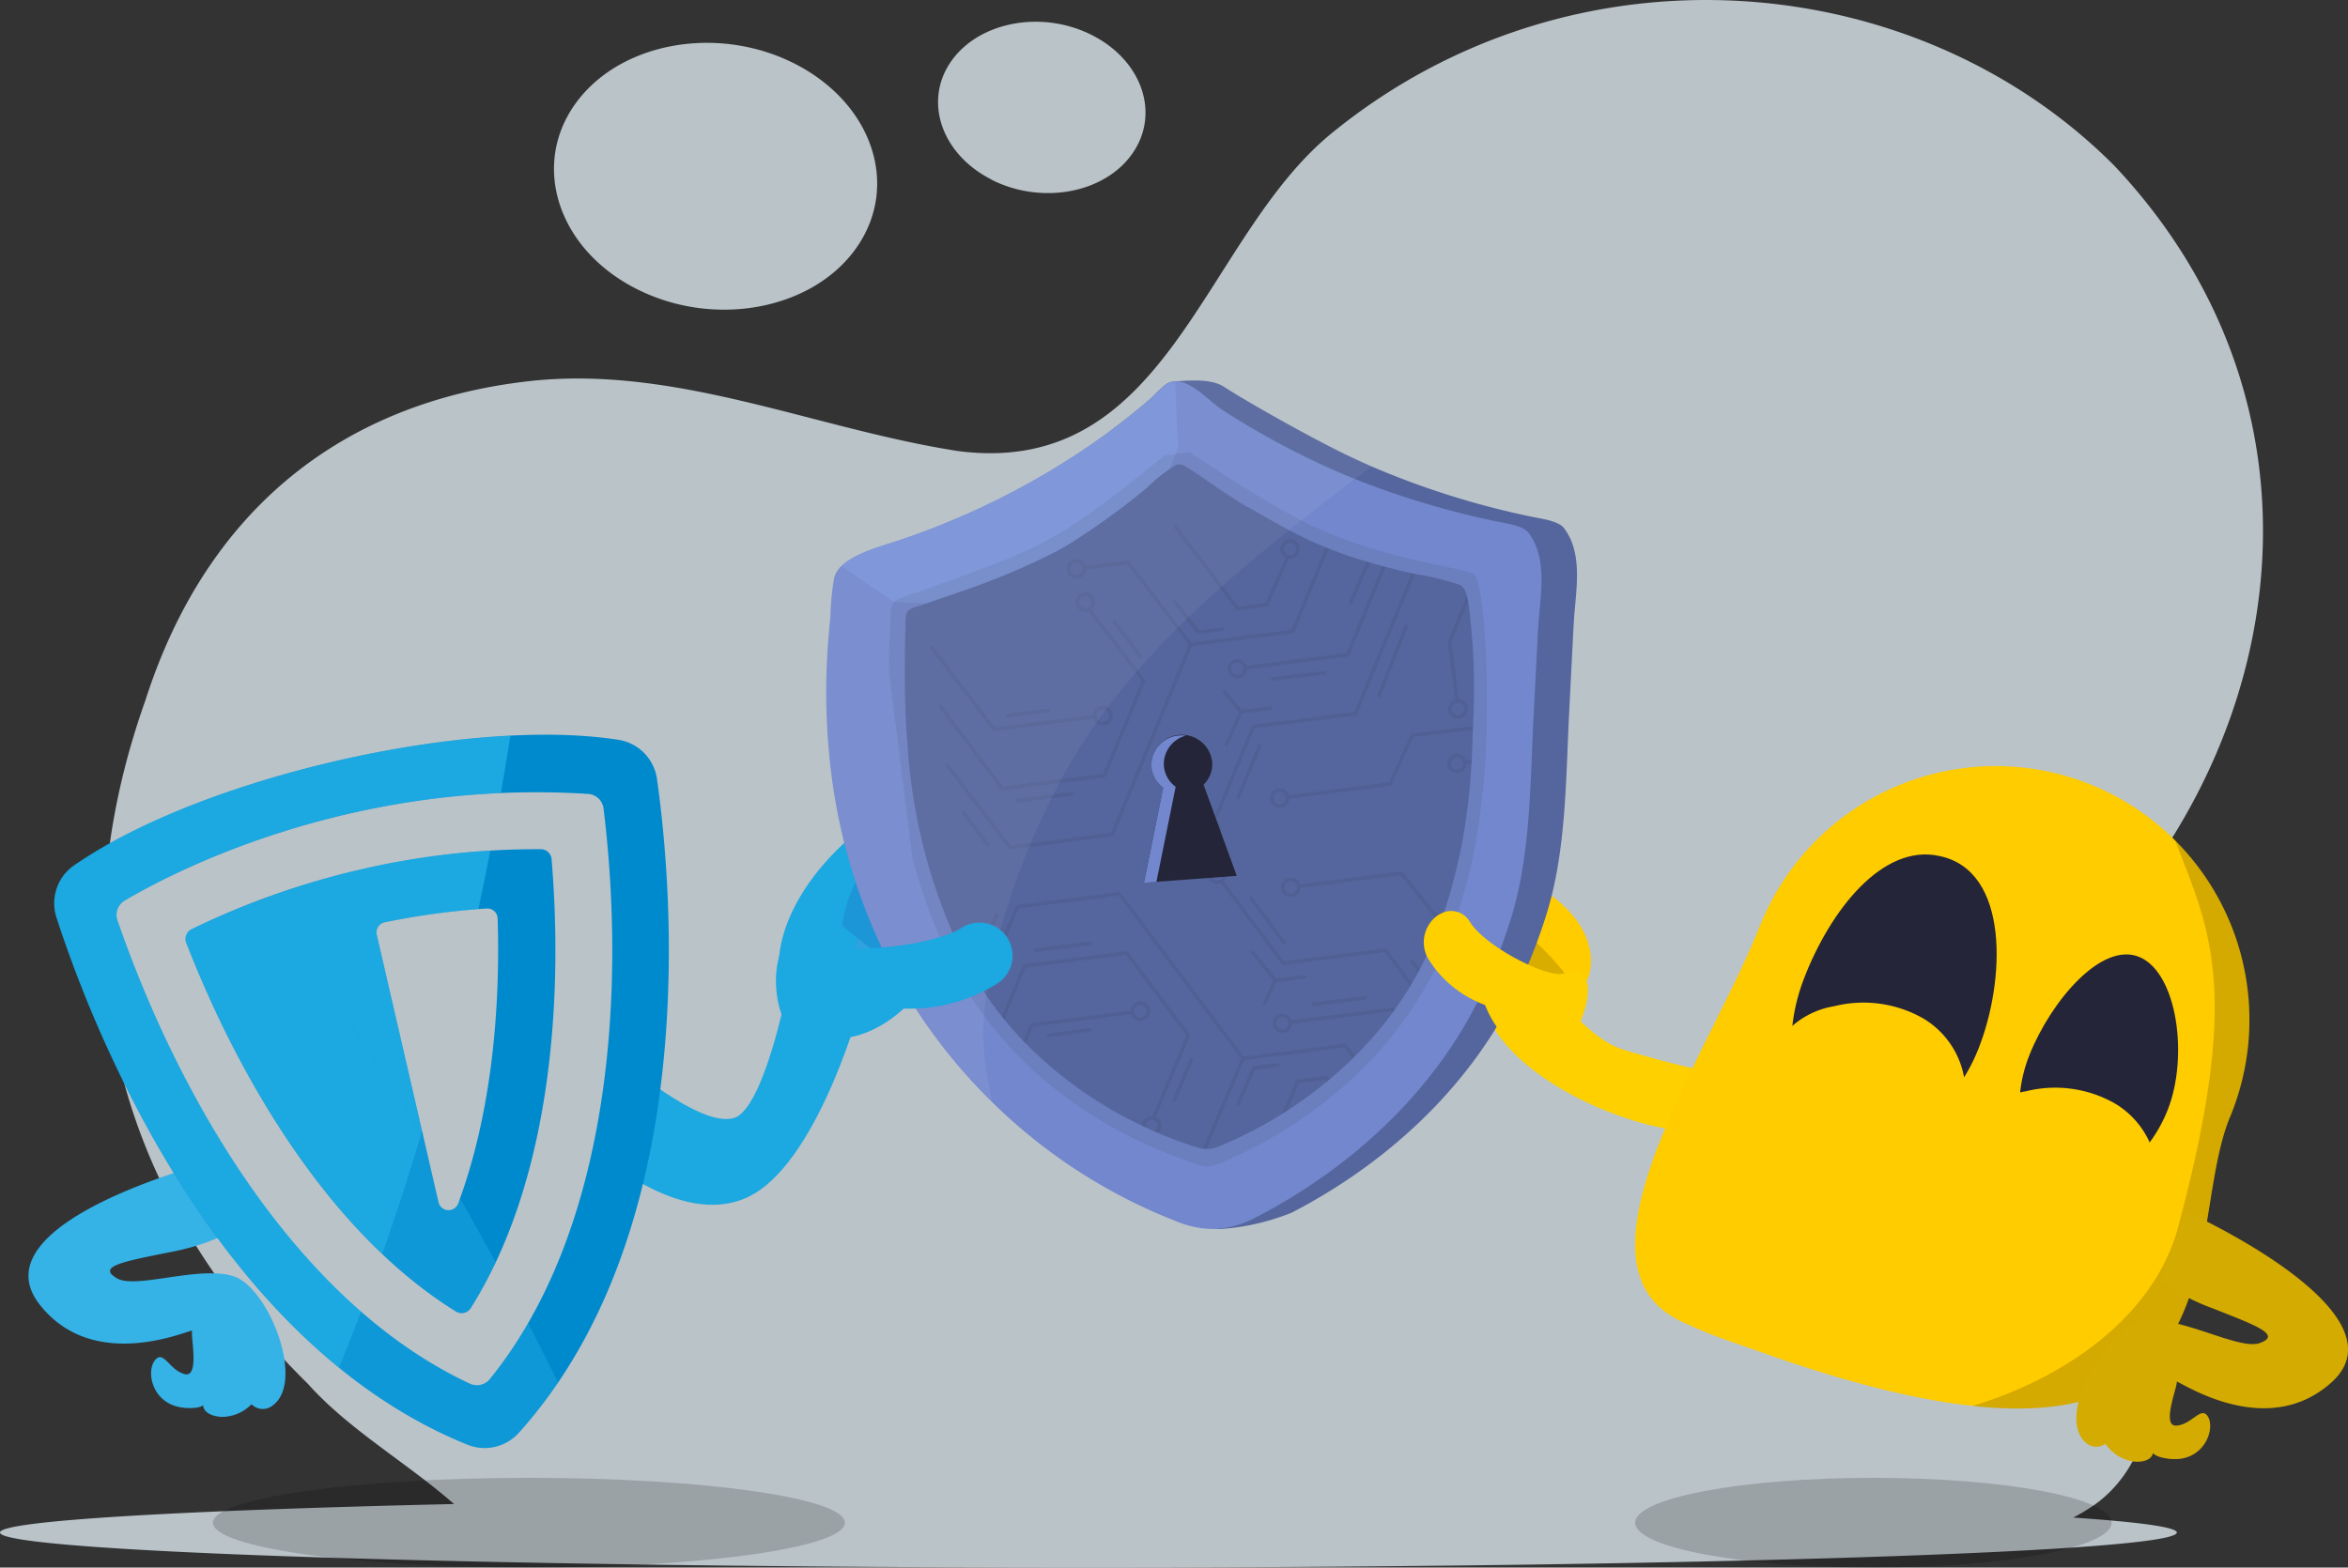
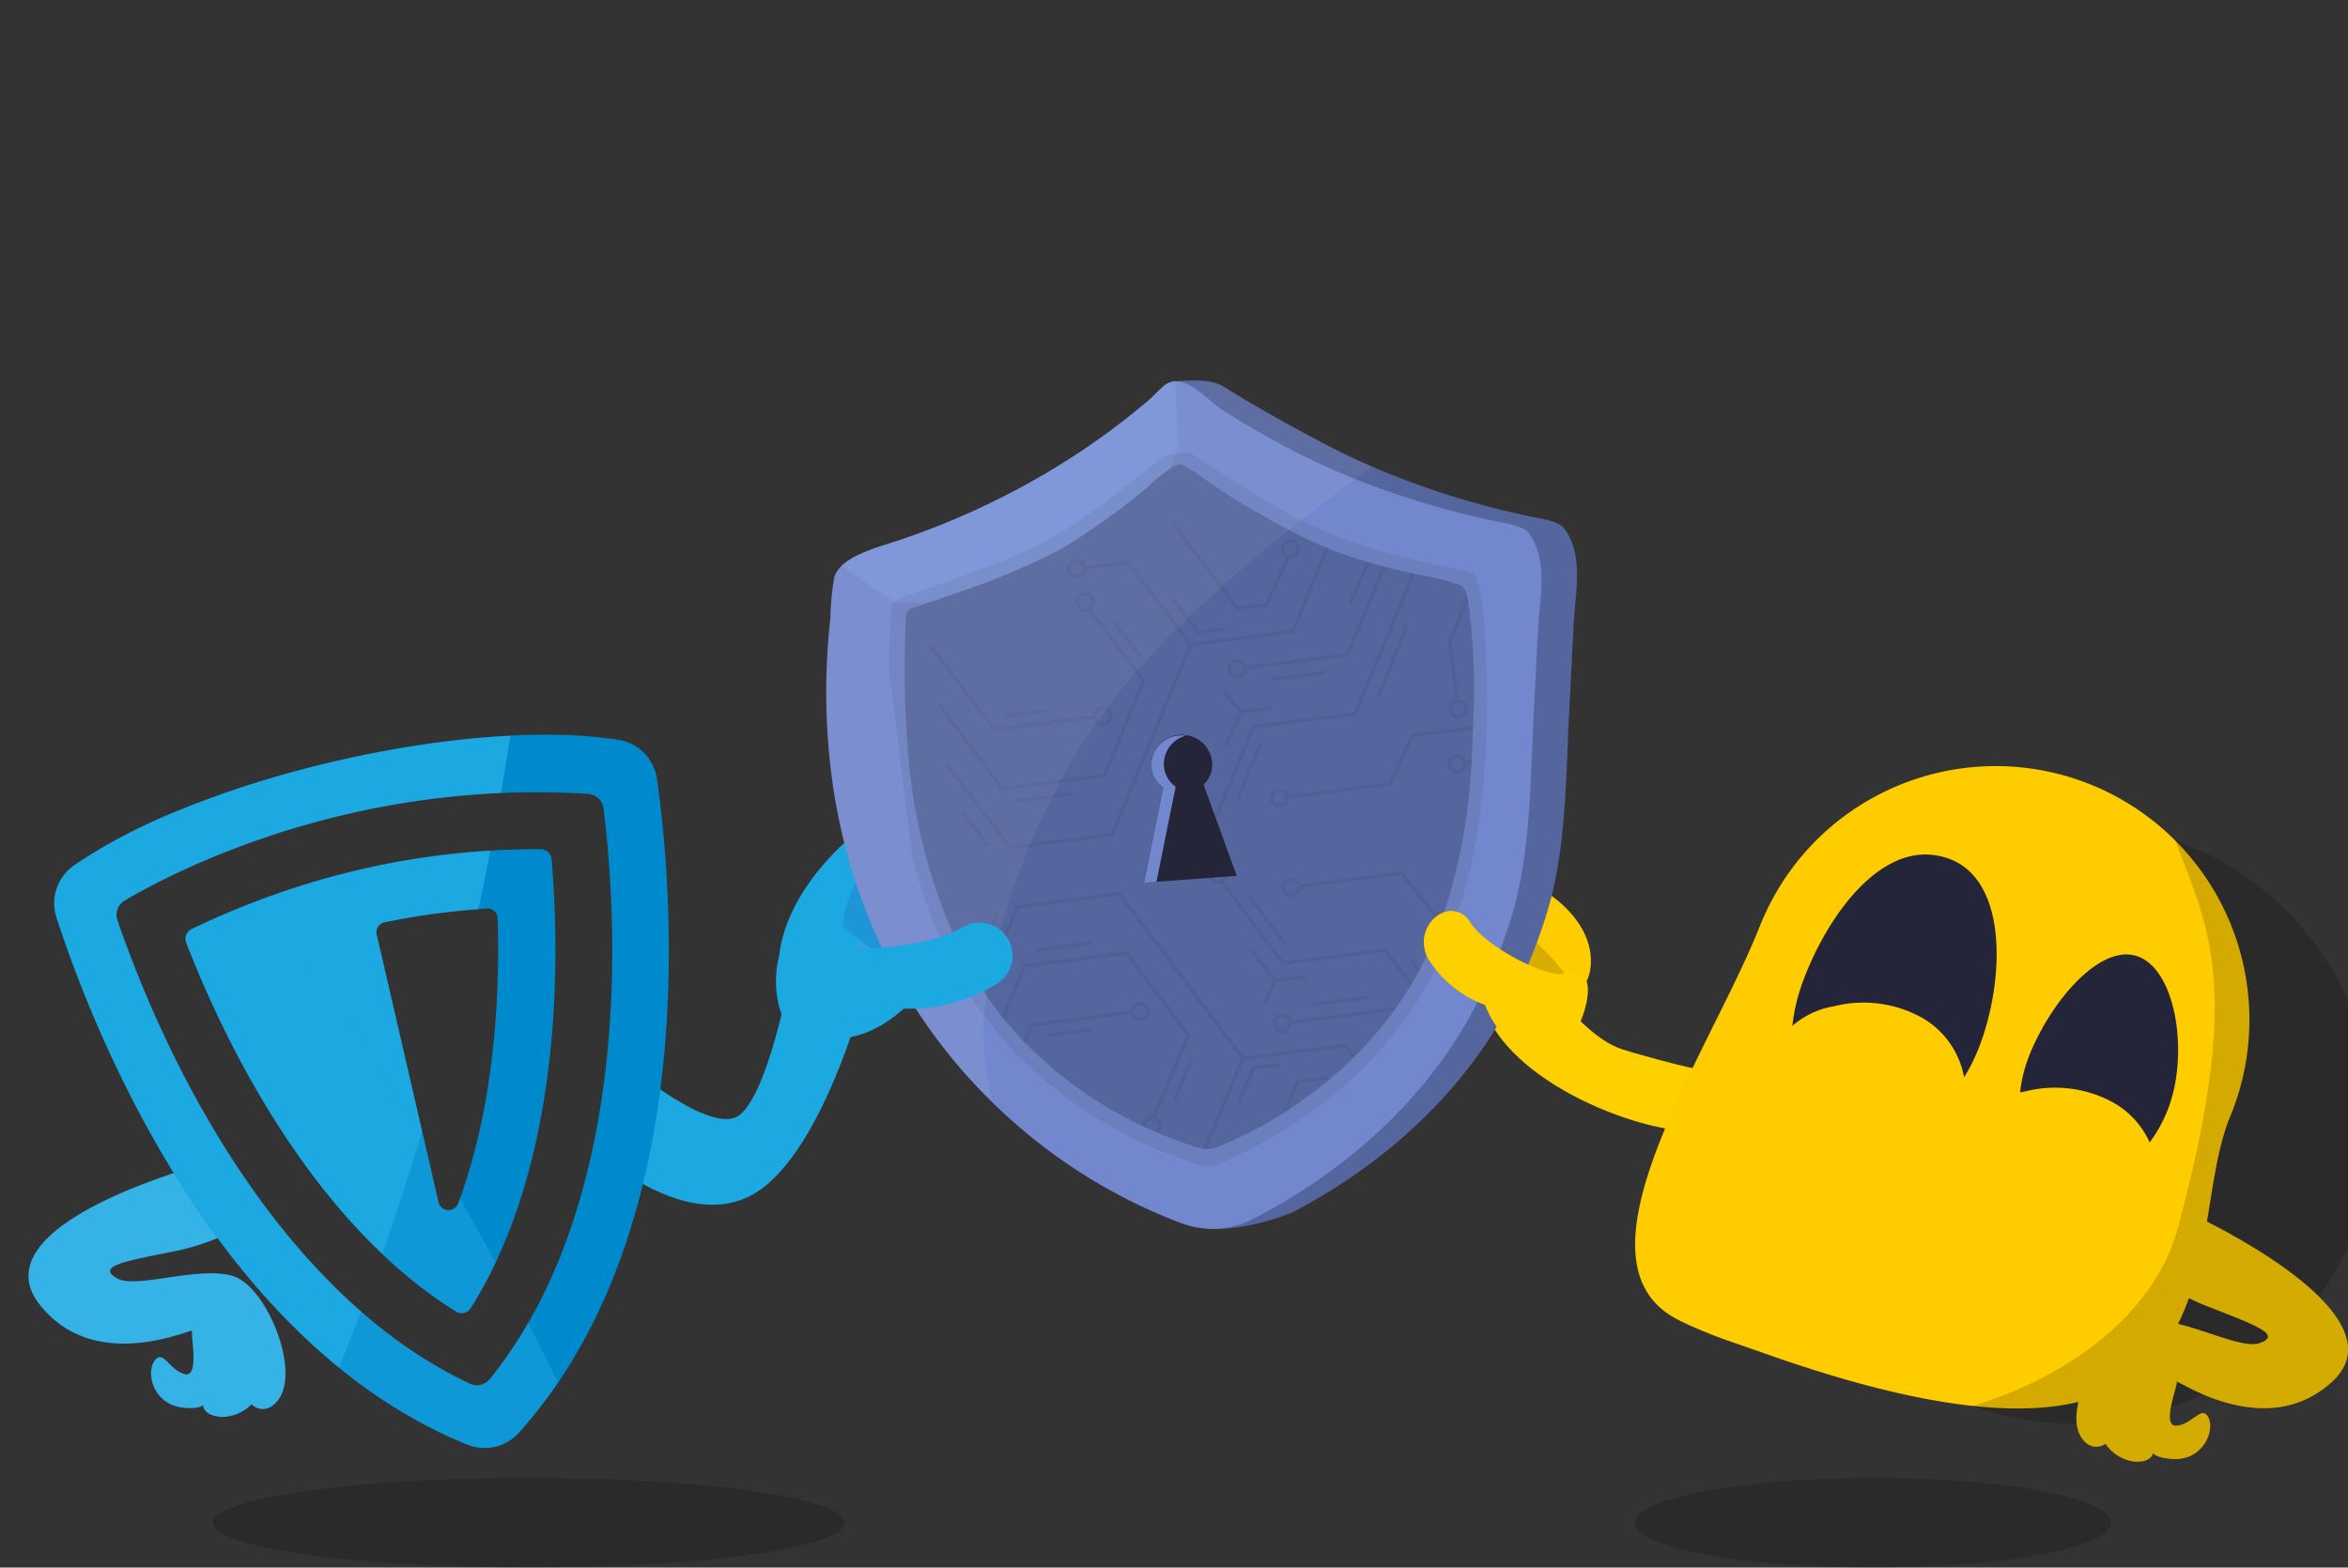
<svg xmlns="http://www.w3.org/2000/svg" width="508.316" height="339.464" viewBox="0 0 508.316 339.464">
  <rect x="0" y="0" width="508.316" height="339.464" fill="#333333" stroke="none" />
  <defs>
    <clipPath id="clip-path">
      <rect id="Rectangle_7599" data-name="Rectangle 7599" width="154.54" height="129.686" transform="translate(40.398 183.068) rotate(-105.154)" fill="none" />
    </clipPath>
    <clipPath id="clip-path-2">
      <rect id="Rectangle_7600" data-name="Rectangle 7600" width="149.889" height="124.364" transform="translate(39.374 177.294) rotate(-105.23)" fill="none" opacity="0.998" />
    </clipPath>
  </defs>
  <g id="Group_77966" data-name="Group 77966" transform="translate(-2008.684 -67.66)">
    <g id="Layer_2" data-name="Layer 2" transform="translate(2008.684 67.66)">
      <g id="Group_17" data-name="Group 17" transform="translate(0)">
        <g id="Group_13" data-name="Group 13">
-           <path id="Path_35" data-name="Path 35" d="M183.183,62.554c16.877,8.582,38.276,4.548,47.693-8.978s3.325-31.315-13.5-39.821S179.3,9.232,169.842,22.649,166.314,54.006,183.183,62.554Zm76.89-23.627c10.869,5.493,24.556,2.92,30.538-5.747s2.017-20.1-8.826-25.585-24.471-2.9-30.479,5.713-2.093,20.092,8.767,25.585ZM494.237,328.64a39.9,39.9,0,0,0,3.51-2.042c12.117-7.519,18.657-27.366,3.164-35.357-19.509-9.788-49.651-22.319-39.77-47.373,3.7-9.341,10.624-16.632,18.564-23.459,60.047-45.1,76.915-127.765,23.459-184.5C460.129-7.349,385.871-13.7,333.714,28.843c-28.024,22.868-35.2,74.738-80.873,68.84-31.07-4.81-61.229-18.733-93.049-15.122-40.234,4.582-69.684,27.847-82.9,69.085-19.737,55.566-6.641,106.846,35.171,148.025,8.911,9.974,21.417,17.054,31.644,26.032-59.524,1.375-98.3,3.628-98.3,6.168,0,4.219,105.479,7.594,235.632,7.594s235.632-3.375,235.632-7.594C516.64,330.716,508.6,329.619,494.237,328.64Z" transform="translate(-45.41 -0.003)" fill="#e7f3fa" opacity="0.748" />
-         </g>
+           </g>
      </g>
    </g>
    <g id="Group_77955" data-name="Group 77955" transform="translate(-240.41 5430.712)">
      <g id="Group_77943" data-name="Group 77943" transform="translate(2411.277 -5185.68) rotate(-11)">
        <path id="Path_102634" data-name="Path 102634" d="M0,34.405c-.081,1.726,2.006,3.024,3.6,4.371a16.984,16.984,0,0,0,2.589,1.806c6.282,3.592,17.107,4.8,35.351-1.4a26.32,26.32,0,0,0,8.986-5.054c8.723-7.634,9.029-19.62,4.744-26.671-2.288-3.76-11.527-8.472-15.7-7.258C10.18,8.752.416,25.615,0,34.405Z" transform="translate(0 0)" fill="#1ca8e0" fill-rule="evenodd" />
        <path id="Path_102638" data-name="Path 102638" d="M0,22.378C13.135,40.671,6.046,29.5,16.352,20.072c0-22.1,6.988-20.659,4.537-19.538C14.189,3.6,8.607,7.071,0,22.378Z" transform="translate(15.511 12.133)" fill="#2fa2df" fill-rule="evenodd" />
        <g id="Group_39276" data-name="Group 39276" transform="translate(37.134 13.799)">
-           <path id="Path_102639" data-name="Path 102639" d="M2.714,13.675A7.168,7.168,0,0,1,5.595,1.995c5.116-1.768,14.632-3.955,20.9,1.295,2.092,1.748,5.427,5.8,4.252,13.295a15.959,15.959,0,0,1-4.62,9.268,14.9,14.9,0,0,1-8.589,3.917,17.636,17.636,0,0,1-2.154.129C9.5,29.9,2.724,27.185.569,22.087A7.168,7.168,0,0,1,2.714,13.675Z" transform="translate(0 0)" fill="#fc0" />
-         </g>
+           </g>
        <g id="Group_39277" data-name="Group 39277" transform="translate(36.311 16.821)">
          <path id="Path_102640" data-name="Path 102640" d="M3.537,10.653C2.868,9.941-.592,6.62.088,5.824c6.476-7.589,16.541-7.3,21.564-1.8a6.568,6.568,0,0,1-2.345,10.736C11,17.981,8.324,23.986,16.206,26.876c-5.885,0-12.659-2.713-14.814-7.811A7.168,7.168,0,0,1,3.537,10.653Z" transform="translate(0 0)" fill="#d8ad00" />
        </g>
        <g id="Group_39278" data-name="Group 39278" transform="translate(15.374 1.859)">
          <path id="Path_102641" data-name="Path 102641" d="M17.307,40.328C23.049,36.2,35.962,4.276,52.976,12.469c.895.43,7,2.669,7.923,2.669a5.578,5.578,0,0,0,3.177-1.371A7.787,7.787,0,0,0,61.349,3.5C48.919-3.956,8.345-.633,0,24.6.066,24.857,13.872,41.776,17.307,40.328Z" transform="translate(0 0)" fill="#1d96d7" />
        </g>
      </g>
      <g id="Group_55642" data-name="Group 55642" transform="translate(2539.936 -5179.819)">
        <path id="Path_102643" data-name="Path 102643" d="M753.754,347.014c-1.158,1.532-5.6,11.031-31.317.842a24.42,24.42,0,0,1-7.182-4.04c-6.972-6.1-7.216-15.681-3.792-21.317,1.829-3,7.032-4.9,13.552-3.211C760.038,328.373,755.072,345.271,753.754,347.014Z" transform="translate(-701.188 -317.693)" fill="#fc0" fill-rule="evenodd" />
        <g id="Group_39281" data-name="Group 39281" transform="translate(4.565 17.003)">
          <path id="Path_102644" data-name="Path 102644" d="M723.019,372.735a5.646,5.646,0,0,0-1.084-1.134,5.528,5.528,0,0,0,.775-1.039,5.824,5.824,0,0,0,.466-1.012,5.728,5.728,0,0,0-3.539-7.285c-4.089-1.413-11.7-3.158-16.709,1.035-1.668,1.4.315,5.167,1.254,11.154.084.537,4.387,1.117,3.241,1.995-9.094.658-7.894,3.9-7.431,4.775,1.806,3.421,5.983,2.733,10.1,3.241a14.108,14.108,0,0,0,1.722.1c4.548,0,9.759-2.027,11.657-5.842q.1-.2.183-.4A5.724,5.724,0,0,0,723.019,372.735Z" transform="translate(-699.672 -360.672)" fill="#fc0" />
        </g>
        <g id="Group_39282" data-name="Group 39282" transform="translate(11.754 24.609)">
          <path id="Path_102645" data-name="Path 102645" d="M733.544,388.317a4.752,4.752,0,0,0,1.237-2.05,7.031,7.031,0,0,0,.2-1.218,5.053,5.053,0,0,0-.309-2.173c-2.027-5.216-11.611-.35-15.849,3.2,8.381,2.313,10.437,6.873,7.314,9.285-.862.666-3.053,1.083-5.36,1.2a13.817,13.817,0,0,0,3,.322c4.547,0,9.759-2.027,11.657-5.842C736.26,388.938,734.824,387.805,733.544,388.317Z" transform="translate(-718.821 -380.591)" fill="#d8ad00" />
        </g>
        <path id="Path_102646" data-name="Path 102646" d="M758.034,357.687c-8.968,12.678-26.975,8.58-35.212,1.042-6.387-14.174.589-25.868,4.579-24.988C733.15,335.009,750.534,345.55,758.034,357.687Z" transform="translate(-707.943 -326.992)" fill="#d8ad00" fill-rule="evenodd" />
        <g id="Group_39283" data-name="Group 39283" transform="translate(0 9.878)">
          <path id="Path_102647" data-name="Path 102647" d="M710.638,352.94a5.729,5.729,0,0,0-2.3-9.336c-4.089-1.413-11.7-3.161-16.7,1.035-1.672,1.4-4.338,4.639-3.4,10.626a12.755,12.755,0,0,0,3.692,7.407c1.791,1.7,9.548,2.354,12.29,2.694.557.069-.588,0,0,0,4.7,0,6.415-1.629,8.137-5.7A5.729,5.729,0,0,0,710.638,352.94Z" transform="translate(-688.038 -342.01)" fill="#fc0" />
        </g>
        <g id="Group_39284" data-name="Group 39284" transform="translate(6.622 12.293)">
          <path id="Path_102648" data-name="Path 102648" d="M721.359,356.851c.535-.569,3.3-3.223,2.757-3.859-5.176-6.066-13.221-5.833-17.235-1.436a5.249,5.249,0,0,0,1.874,8.581c6.643,2.573,8.778,7.372,2.478,9.682,4.7,0,10.118-2.169,11.84-6.243A5.729,5.729,0,0,0,721.359,356.851Z" transform="translate(-705.381 -348.337)" fill="#d8ad00" />
        </g>
        <g id="Group_39285" data-name="Group 39285" transform="translate(3.53)">
          <path id="Path_102649" data-name="Path 102649" d="M719.882,327.07a5.729,5.729,0,0,0-2.3-9.336c-4.089-1.413-11.7-3.162-16.7,1.035-1.672,1.4-4.337,4.639-3.4,10.626a12.757,12.757,0,0,0,3.692,7.407,11.906,11.906,0,0,0,6.865,3.131,14.082,14.082,0,0,0,1.722.1c4.7,0,10.118-2.169,11.84-6.243A5.729,5.729,0,0,0,719.882,327.07Z" transform="translate(-697.282 -316.14)" fill="#fc0" />
        </g>
      </g>
      <path id="Path_1126" data-name="Path 1126" d="M58.94,0c-.708,0-2.487.28-8.763,2.924C45.79,4.772,32.356,8.082,31.492,8.209c.186-.234-2.932,1.334-11.663-.992C14.667,5.844-.239,14.961,0,15.006c1.663,2.011,1.949,1.265,4.334,2.647,16.774,9.732,48.776,1.8,51.914-4.21C62.239,1.909,58.94,0,58.94,0Z" transform="translate(2577.058 -5158.692) rotate(30)" fill="#fed000" />
      <g id="Group_437" data-name="Group 437" transform="translate(2603.087 -5197.15)">
        <g id="Group_436" data-name="Group 436" transform="translate(0 0)">
          <path id="Path_101139" data-name="Path 101139" d="M62.886,362.407a.466.466,0,0,0,.208.147,29.948,29.948,0,0,0,2.642,1.412,105.873,105.873,0,0,0,11.26,4.5c1.93.679,3.8,1.319,5.532,1.93,18.8,6.706,33.786,10.35,45.8,11.651,22.533,2.45,34.546-3.337,41.386-12.595,10.407-14.115,8.873-36.291,14.273-49.684a54.93,54.93,0,0,0-77.826-69.054h0a54.677,54.677,0,0,0-23.393,26.368c-.24.559-.482,1.131-.71,1.722-6.269,15.579-19,36.718-24.339,54.388C53.937,345.8,53.925,356.656,62.886,362.407Z" transform="translate(-55.322 -243.503)" fill="#fc0" />
          <path id="Path_1129" data-name="Path 1129" d="M208.075,354.117c-10.439-4.19-13.85-19.339-8.217-34.049s16.968-29.361,29.339-26.619c15.33,3.133,14.273,27.162,8.436,41.811S218.5,358.318,208.075,354.117Z" transform="translate(-163.34 -273.983)" fill="#242538" />
          <path id="Path_1130" data-name="Path 1130" d="M104.053,397.885c-8.228-3.3-11.149-15.384-6.538-26.922s15.54-24.569,23.755-21.183,10.74,21.6,6.138,33.178S112.293,401.263,104.053,397.885Z" transform="translate(-12.138 -308.454)" fill="#242538" />
          <path id="Path_1131" data-name="Path 1131" d="M380.837,554.58v.023c.077.05.142.07.226.124A.47.47,0,0,1,380.837,554.58Z" transform="translate(-373.652 -434.579)" fill="#fc0" />
        </g>
        <ellipse id="Ellipse_118" data-name="Ellipse 118" cx="51.564" cy="9.717" rx="51.564" ry="9.717" transform="translate(0 154.128)" opacity="0.17" style="mix-blend-mode: normal;isolation: isolate" />
      </g>
-       <path id="Path_101140" data-name="Path 101140" d="M55.327,407.607c22.533,2.434,34.546-3.353,41.386-12.61,10.407-14.115,8.873-36.291,14.273-49.684A55.005,55.005,0,0,0,99.2,285.081c7.507,19.613,14.5,32.126.667,83.807C94.729,388.062,75.53,401.552,55.327,407.607Z" transform="translate(2620.769 -5466.195)" opacity="0.17" style="mix-blend-mode: normal;isolation: isolate" />
+       <path id="Path_101140" data-name="Path 101140" d="M55.327,407.607A55.005,55.005,0,0,0,99.2,285.081c7.507,19.613,14.5,32.126.667,83.807C94.729,388.062,75.53,401.552,55.327,407.607Z" transform="translate(2620.769 -5466.195)" opacity="0.17" style="mix-blend-mode: normal;isolation: isolate" />
      <path id="Path_1132" data-name="Path 1132" d="M23.886,493.72S72.158,515.5,55.177,530.683c-14.572,13.024-33.77-1.038-33.483-.154s-3.473,9.783,0,9.5,5.47-4.595,6.893-1.724-1.262,9.679-8.371,8.9c-3.179-.344-3.638-1.265-3.638-1.265s-.242,2.244-4.351,1.828a9.031,9.031,0,0,1-5.934-3.828,3.394,3.394,0,0,1-4.525-.5C-4.4,537.18,6.943,518.6,14.793,517.35c7.55-1.208,20.361,6.4,24.848,4.819,5.111-1.81-1.158-4-10.122-7.55a49.533,49.533,0,0,1-11.086-5.74Z" transform="translate(2698.613 -5594.348)" fill="#fc0" />
      <path id="Path_1132-2" data-name="Path 1132" d="M23.886,493.72S72.158,515.5,55.177,530.683c-14.572,13.024-33.77-1.038-33.483-.154s-3.473,9.783,0,9.5,5.47-4.595,6.893-1.724-1.262,9.679-8.371,8.9c-3.179-.344-3.638-1.265-3.638-1.265s-.242,2.244-4.351,1.828a9.031,9.031,0,0,1-5.934-3.828,3.394,3.394,0,0,1-4.525-.5C-4.4,537.18,6.943,518.6,14.793,517.35c7.55-1.208,20.361,6.4,24.848,4.819,5.111-1.81-1.158-4-10.122-7.55a49.533,49.533,0,0,1-11.086-5.74Z" transform="translate(2698.613 -5594.348)" opacity="0.17" style="mix-blend-mode: normal;isolation: isolate" />
      <g id="Artwork_63" data-name="Artwork 63" transform="translate(2424.196 -5302.188) rotate(8)">
        <g id="Group_40110" data-name="Group 40110" transform="translate(0 0)">
          <path id="Path_101141" data-name="Path 101141" d="M152.465,40.847c.606,6.8,1.2,13.6,1.817,20.4,1.26,13.732,3.382,28.785,1.16,42.569a122.142,122.142,0,0,1-3.779,16.262c-6.647,21.91-21.875,41.444-41.865,55.658a50.22,50.22,0,0,1-14.973,5.7,4.5,4.5,0,0,1-.578.03h0a38.575,38.575,0,0,1-6.615-2.036,96.085,96.085,0,0,1-48.366-27.7,152.771,152.771,0,0,1-17-21.171A124.519,124.519,0,0,1,4.87,91.656,142.1,142.1,0,0,1,1.118,70.684q-.534-5.315-.7-10.657A57.3,57.3,0,0,1,.03,51.241a5.459,5.459,0,0,1,1.2-2.632c2.56-3.279,8.471-5.689,11.679-7.3A168.21,168.21,0,0,0,42.675,22.268c4.677-3.737,1.6-5.662,5.78-9.847q3.035-3.03,5.886-6.255c1.088-1.209,1.969-2.543,3.043-3.779A4.03,4.03,0,0,1,59.735.976C63.216.3,67.426-.7,70.468.73c6.469,3.006,20.871,8.508,27.756,10.728q3.085.985,6.142,1.846a180.613,180.613,0,0,0,35.61,5.96c1.9.148,6.061.034,7.531,1.477a.245.245,0,0,1,.064.066c5.037,5.037,4.328,13.54,4.9,20.019" transform="translate(21.826 9.48)" fill="#55669e" />
          <path id="Path_101142" data-name="Path 101142" d="M152.444,41.975q.9,10.174,1.809,20.4c1.26,13.732,3.382,28.785,1.16,42.569a121.982,121.982,0,0,1-3.779,16.262c-6.647,21.91-21.863,41.444-41.85,55.658a20.83,20.83,0,0,1-8.06,3.693h0c-.421.084-.81.138-1.209.192a20.924,20.924,0,0,1-7.306-.483,118,118,0,0,1-43.48-20.086h0a117.605,117.605,0,0,1-27.488-28.49,125.031,125.031,0,0,1-17.395-38.9A142.935,142.935,0,0,1,1.111,71.806Q.577,66.5.415,61.149a56.722,56.722,0,0,1-.382-8.786,5.315,5.315,0,0,1,1.2-2.632c2.553-3.279,8.466-5.684,11.674-7.3A168.049,168.049,0,0,0,42.646,23.4a162.624,162.624,0,0,0,13.269-11.88q3.053-3.03,5.908-6.255c1.088-1.209,1.969-2.543,3.043-3.779A4.03,4.03,0,0,1,67.217.078C70.7-.6,75.11,3.327,78.152,4.755A175.69,175.69,0,0,0,98.208,12.6c3.513,1.137,6.989,2.129,10.465,2.994a187.394,187.394,0,0,0,31.282,4.815c1.905.143,6.061.03,7.555,1.477l.064.066c5.037,5.037,4.32,13.54,4.894,20.024" transform="translate(14.354 10.399)" fill="#7287cd" />
          <path id="Path_101143" data-name="Path 101143" d="M65.975.01l2.582,14L60.3,51.434,12.269,55.727,0,49.654c2.558-3.279,8.466-5.684,11.674-7.3A168.249,168.249,0,0,0,41.407,23.325,160.554,160.554,0,0,0,54.681,11.445q3.043-3.046,5.908-6.25c1.088-1.214,1.969-2.553,3.043-3.779A4.107,4.107,0,0,1,65.983,0" transform="translate(15.584 10.484)" fill="#7992d8" />
          <g id="Group_40106" data-name="Group 40106" transform="translate(18.765 9.779)" opacity="0.1">
            <g id="Group_40105" data-name="Group 40105" transform="translate(0 0)" clip-path="url(#clip-path)">
              <path id="Path_101144" data-name="Path 101144" d="M131.6,54.212a153.9,153.9,0,0,1,.869,15.411,113.322,113.322,0,0,1-3.823,30.772,79.356,79.356,0,0,1-6.969,17.018,86.294,86.294,0,0,1-9.333,13.6A95.609,95.609,0,0,1,102.325,141.3a97.406,97.406,0,0,1-9.02,7.095c-1.46,1.019-2.939,2-4.488,2.939a10.514,10.514,0,0,1-4.618,2.1,18.1,18.1,0,0,1-3.939-.613c-3.043-.571-6.041-1.3-8.978-2.166a98.349,98.349,0,0,1-11.964-4.365,91.694,91.694,0,0,1-13.434-7.267,82.471,82.471,0,0,1-13.35-10.886,78.247,78.247,0,0,1-7.346-8.559A119.376,119.376,0,0,1,8.448,86.188a171.573,171.573,0,0,1-7.1-30.179C.93,52.974.565,49.926.366,46.866c-.106-1.553-.948-4.072.35-5.433a18.385,18.385,0,0,1,4.219-2.326c4.734-2.484,9.49-4.924,14.145-7.555A95.485,95.485,0,0,0,34.909,21.212C46.495,11.218,55.054.3,56.644.009S70.078,6.545,84.462,11.764c17.806,6.46,37.739,5.389,39.521,6.647s5.458,15.263,7.632,35.794" transform="translate(8.746 14.683)" fill="#242538" />
            </g>
          </g>
          <path id="Path_101145" data-name="Path 101145" d="M124.87,47.31c.025.261.059.524.089.793.126,1.142.261,2.309.382,3.5.1.985.2,1.969.286,2.971.025.261.049.519.066.79.29,3.523.47,7.183.478,10.915A115.643,115.643,0,0,1,124.3,88.04c-.064.281-.113.571-.167.864q-.672,3.358-1.6,6.716c-.512,1.829-1.088,3.609-1.679,5.34-.1.273-.2.542-.3.815-.315.81-.63,1.612-.958,2.4-.1.263-.214.529-.327.79-.8,1.881-1.659,3.693-2.573,5.416-.126.246-.261.492-.387.739a80.673,80.673,0,0,1-6.716,10.435c-.16.219-.323.421-.492.638-1.4,1.814-2.826,3.513-4.264,5.108-.177.207-.352.4-.529.588a93.655,93.655,0,0,1-7.553,7.371l-1.049.9a87.84,87.84,0,0,1-12.924,9.079,6.061,6.061,0,0,1-2.216.739,5.016,5.016,0,0,1-.84.071,5.336,5.336,0,0,1-1.031-.066,83.143,83.143,0,0,1-8.993-1.93c-.3-.076-.606-.167-.916-.246-.625-.18-1.26-.369-1.935-.566-.291-.1-.579-.18-.881-.273a88.786,88.786,0,0,1-27.358-14.1l-.677-.519q-2.368-1.864-4.677-3.993c-.219-.207-.421-.421-.655-.62-1.578-1.489-3.126-3.09-4.618-4.793-.219-.231-.421-.47-.625-.719q-1.787-2.065-3.469-4.328A121.293,121.293,0,0,1,4.243,68.476C2.695,61.706,1.649,54.8.785,47.908.57,46.249.364,44.6.238,42.943a8.334,8.334,0,0,1-.209-2.671c.268-1.26,1.649-1.625,2.787-2.216,2.619-1.339,5.256-2.661,7.878-4.035A151.287,151.287,0,0,0,30.5,22.239c.916-.684,1.8-1.374,2.656-2.1A163.558,163.558,0,0,0,47.775,6.048,33.006,33.006,0,0,1,53.161.386c1.113-.739,1.856-.268,2.9.172,1.167.492,2.292,1.059,3.422,1.625,2.57,1.26,5.108,2.6,7.774,3.732a24.467,24.467,0,0,0,3.262,1.374c1.036.421,2.1.839,3.124,1.26,2.245.894,4.5,1.75,6.785,2.573a75.332,75.332,0,0,0,7.459,2.267l.756.19c2.939.709,5.8,1.26,8.535,1.649.268.047.529.089.785.118.9.135,1.785.246,2.649.352.268.037.534.066.8.1,2.024.246,3.939.421,5.692.561l.8.059a59.758,59.758,0,0,1,10.2,1.054,4.1,4.1,0,0,1,1.516,2.058c.172.369.332.785.492,1.231A141.322,141.322,0,0,1,124.877,47.3" transform="translate(30.919 28.132)" fill="#55669e" />
          <g id="Group_40107" data-name="Group 40107" transform="translate(36.935 40.831)" opacity="0.1">
            <path id="Path_101146" data-name="Path 101146" d="M90.26,93.025a.4.4,0,1,1,.207.763l-6,1.632-1.573,5.113a.379.379,0,0,1-.492.246.386.386,0,0,1-.261-.492L83.709,95.2l-5.482-5.155a.394.394,0,0,1,0-.559.422.422,0,0,1,.185-.106.386.386,0,0,1,.374.093l5.495,5.17,5.994-1.632M45.717,110.927a.391.391,0,1,1,.207.751l-8.751,2.376a.391.391,0,0,1-.207-.751l8.739-2.381M22.549,89.059a.421.421,0,0,1,.278.492l-2.149,8.338a.394.394,0,0,1-.761-.2l2.149-8.338a.391.391,0,0,1,.281-.286.364.364,0,0,1,.2,0m20.733,3.254a.394.394,0,1,1,.207.761L32.1,96.186a.394.394,0,1,1-.207-.761l11.388-3.1m43.849,20.433a.4.4,0,0,1,.443.583.391.391,0,0,1-.246.182l-4.85,1.317-2.186,7.976a.394.394,0,0,1-.492.268.421.421,0,0,1-.278-.492l2.257-8.2a.419.419,0,0,1,.273-.278l5.061-1.381m-18.463,1.477a.394.394,0,0,1,.278.492l-2.393,9.013a.394.394,0,0,1-.763-.2l2.4-9.02a.374.374,0,0,1,.273-.273.393.393,0,0,1,.209,0M114.8,88.244c-.1.273-.2.542-.3.815l-1.78-1.846a.387.387,0,0,1,0-.554.42.42,0,0,1,.167-.094.382.382,0,0,1,.387.106Zm-10.94,7.481a.394.394,0,1,1,.207.761L93.214,99.425a.4.4,0,1,1-.207-.763l10.851-2.939M85.25,86.489a.4.4,0,0,1-.559.559l-8.5-8.525a.394.394,0,0,1,0-.559.445.445,0,0,1,.177-.1.381.381,0,0,1,.386.106l8.505,8.523m18.269,22.358c-.16.219-.322.421-.492.638l-2.1-2.1-21.043,5.731-5.376,20.15a5.02,5.02,0,0,1-.84.071l5.458-20.433L48.009,81.666,26.956,87.4l-5.012,18.84c-.219-.231-.421-.47-.625-.719l4.924-18.547a.421.421,0,0,1,.281-.281l21.489-5.852a.421.421,0,0,1,.382.108l31.331,31.414,21.267-5.793a.418.418,0,0,1,.382.1Zm-4.751,5.746c-.177.207-.352.4-.529.588l-.322-.3L92.3,116.411l-1.62,6.13-1.049.9L91.6,115.99a.374.374,0,0,1,.273-.273l6.078-1.667a.387.387,0,0,1,.374.094ZM55.6,103.731a2.1,2.1,0,1,1-1.352,2.969L33.6,112.32l-1.012,3.828-.677-.519.985-3.737a.387.387,0,0,1,.281-.278l20.863-5.684a2.1,2.1,0,0,1,1.558-2.216m.906,3.338a1.322,1.322,0,1,0-1.012-.121,1.322,1.322,0,0,0,1.012.121m61.749-31.717c-.064.281-.113.571-.167.864l-1.59.441a.394.394,0,0,1-.374-.094l-8.269-7.779L86.782,74.5a2.12,2.12,0,1,1-.209-.761l21.282-5.8a.418.418,0,0,1,.377.1l8.269,7.769Zm-33.234.625A1.322,1.322,0,1,0,84,75.834a1.322,1.322,0,0,0,1.012.126m28.515,15.509c-.1.263-.214.529-.327.79L106.71,85.74,85.442,91.533a.387.387,0,0,1-.377-.108L69.535,75.893a1.724,1.724,0,0,1-.507.222,2.132,2.132,0,1,1,1.1-.739L85.465,90.711l21.262-5.788a.391.391,0,0,1,.382.1ZM68.838,75.332a1.327,1.327,0,1,0-1.012-.128,1.327,1.327,0,0,0,1.012.128M110.631,97.68c-.126.246-.261.492-.387.739l-.214-.214-20.967,5.709a2.1,2.1,0,1,1-.207-.763l21.186-5.768a.421.421,0,0,1,.391.106Zm-23.323,7.683a1.332,1.332,0,1,0-1.014-.125,1.332,1.332,0,0,0,1.014.125m-19.852,3.828a.421.421,0,0,1,.094.377l-4.892,18.4a2.1,2.1,0,0,1,1.423,1.457,2.137,2.137,0,0,1-.418,1.923c-.3-.076-.606-.167-.916-.246a1.317,1.317,0,0,0,.566-1.477,1.334,1.334,0,0,0-2.573.7,1.882,1.882,0,0,0,.071.2c-.29-.1-.578-.18-.881-.273a2.1,2.1,0,0,1,1.546-2.321,1.68,1.68,0,0,1,.377-.059l4.877-18.293L51.325,94.128,30.272,99.861l-3.048,11.787c-.219-.207-.421-.421-.655-.62l3-11.59a.421.421,0,0,1,.278-.278l21.489-5.852a.419.419,0,0,1,.382.1l15.743,15.775M91.114,2.518c.268.047.529.089.785.118l-2.656,9.4a.387.387,0,0,1-.273.278.34.34,0,0,1-.214,0,.419.419,0,0,1-.278-.492L91.114,2.52M74.832,36.461a.394.394,0,0,1,.207.761l-5.994,1.632-2.1,7.25a.394.394,0,0,1-.278.268.328.328,0,0,1-.209,0,.391.391,0,0,1-.273-.492l2.1-7.225-3.939-3.577a.421.421,0,0,1-.022-.564.391.391,0,0,1,.554-.025l3.939,3.6,6-1.632M27.34,43.6a.394.394,0,1,1,.207.761l-8.739,2.381a.394.394,0,0,1-.207-.761L27.34,43.6M18.667,74.384a.394.394,0,0,1,0,.554.421.421,0,0,1-.177.1.394.394,0,0,1-.386-.1l-6.078-6.1a.4.4,0,0,1,.564-.559l6.078,6.1M34.686,60.862a.391.391,0,1,1,.207.751L23.5,64.714a.389.389,0,0,1-.207-.751l11.388-3.1M62.115,20.981a.394.394,0,1,1,.209.761l-5.061,1.376a.374.374,0,0,1-.379-.1l-6.1-5.923a.394.394,0,0,1,.554-.561l5.987,5.788L62.169,21M45.7,29.3a.419.419,0,0,1,0,.559.394.394,0,0,1-.559,0L38.5,23.325a.394.394,0,0,1,.554-.561L45.7,29.324m55.931-14.5a.421.421,0,0,1,.293.478L98.172,31.01a.419.419,0,0,1-.281.29.335.335,0,0,1-.192,0,.381.381,0,0,1-.293-.47l3.752-15.709a.421.421,0,0,1,.47-.293m-16.371,12.4a.386.386,0,0,1,.478.273.394.394,0,0,1-.273.478L74.606,30.939a.395.395,0,1,1-.212-.761l10.851-2.939M73.8,44.895a.421.421,0,0,1,.286.492L71.078,57.043a.394.394,0,1,1-.763-.2L73.326,45.19A.421.421,0,0,1,73.8,44.9M81.878.689l.756.19L77.757,19.834a.421.421,0,0,1-.278.286L56.211,25.9,45.158,68.83a.421.421,0,0,1-.278.278L23.386,74.965a.391.391,0,0,1-.382-.1L7.08,59.156a.394.394,0,0,1,0-.559.421.421,0,0,1,.559,0L23.394,74.153l21.053-5.731L55.453,25.713,39.841,10.307l-8.616,2.346a2.1,2.1,0,1,1-.207-.761l8.826-2.4a.419.419,0,0,1,.377.108L55.99,25.137l21.043-5.731L81.866.7M29.445,14.13a1.334,1.334,0,1,0-1.63-.933,1.334,1.334,0,0,0,1.63.933M47.137,34.464a.418.418,0,0,1,.113.382L41.69,56.411a.421.421,0,0,1-.281.291L19.92,62.553a.421.421,0,0,1-.379-.108L3.786,46.67a.4.4,0,0,1,.564-.559l15.6,15.62L41,56,46.458,34.87,32.95,21.582a1.722,1.722,0,0,1-.357.135,2.129,2.129,0,1,1,1-.613l13.525,13.37M32.372,20.966a1.334,1.334,0,1,0-1.016-.129,1.334,1.334,0,0,0,1.016.129m87.233,20.9c.025.261.049.519.066.79l-1.024.281a2.1,2.1,0,1,1-.207-.756ZM116.9,44.385a1.322,1.322,0,1,0-1.014-.121,1.322,1.322,0,0,0,1.014.121m1.957-9.781c.025.261.059.524.089.793L106.429,38.73l-3.2,10.888a.421.421,0,0,1-.273.268l-21.262,5.8a2.119,2.119,0,1,1-.209-.763l21.068-5.733,3.2-10.888a.391.391,0,0,1,.278-.268ZM79.918,57.137a1.327,1.327,0,1,0-1.012-.128,1.327,1.327,0,0,0,1.012.128M101.067,3.665l.8.059-8.2,31.845a.421.421,0,0,1-.278.286L72.127,41.648,66.711,62.637A2.1,2.1,0,1,1,63.9,65.155a2.132,2.132,0,0,1,1.477-2.6,1.93,1.93,0,0,1,.554-.059l5.487-21.275a.418.418,0,0,1,.273-.278l21.267-5.793,8.107-31.484M67.223,64.252a1.332,1.332,0,1,0-.125,1.015,1.332,1.332,0,0,0,.125-1.015M114.981,29.2a2.142,2.142,0,1,1-.756.2l-3.291-12.1a.419.419,0,0,1,0-.2l2.641-10.263c.172.369.332.785.492,1.231l-2.356,9.126L115,29.213m.47,3.429a1.334,1.334,0,1,0-1.632-.945,1.334,1.334,0,0,0,1.632.945M94.578,3.04c.268.037.534.066.8.1l-5.17,20.041a.418.418,0,0,1-.281.281L68.734,29.226a2.1,2.1,0,1,1-.207-.761l20.964-5.709L94.568,3.027M66.979,30.666a1.334,1.334,0,1,0-1.334-.308,1.334,1.334,0,0,0,1.334.308M73.764.056a2.125,2.125,0,0,1,1.118,4.1,2.518,2.518,0,0,1-.458.066L71.3,14.935a.379.379,0,0,1-.278.263l-6.061,1.654a.419.419,0,0,1-.374-.1L48.74,1.053A.394.394,0,1,1,49.3.5L64.983,16.03,70.608,14.5,73.631,4.1A2.125,2.125,0,0,1,73.766.046m.911,3.338a1.339,1.339,0,1,0-1.017-.128,1.339,1.339,0,0,0,1.017.128M38.664,41.458a2.124,2.124,0,1,1-1.352,2.976L16.449,50.119a.382.382,0,0,1-.382-.1L.115,34.289a.4.4,0,0,1,.564-.559L16.454,49.3,37.1,43.681a2.12,2.12,0,0,1,1.558-2.216m.906,3.358a1.334,1.334,0,1,0-1.334-.308,1.334,1.334,0,0,0,1.334.308" transform="translate(0 0)" fill="#242538" />
          </g>
          <g id="Group_40109" data-name="Group 40109" transform="translate(0)" opacity="0.1">
            <g id="Group_40108" data-name="Group 40108" clip-path="url(#clip-path-2)">
              <path id="Path_101147" data-name="Path 101147" d="M111.851,13.312c-1.036,1.031-2.1,2.1-3.173,3.186-21.171,21.447-40.526,42.121-51.4,67.046C48.311,104.087,42.22,135.212,46.745,151.7c.918,3.333,1.935,6.465,2.984,9.374A117.606,117.606,0,0,1,22.243,132.59a125.035,125.035,0,0,1-17.395-38.9A142.9,142.9,0,0,1,1.111,72.7q-.534-5.31-.7-10.657a56.759,56.759,0,0,1-.382-8.786,5.315,5.315,0,0,1,1.2-2.632c2.553-3.279,8.466-5.689,11.674-7.3A167.834,167.834,0,0,0,42.646,24.3a161.066,161.066,0,0,0,13.269-11.88q3.043-3.043,5.908-6.25c1.088-1.209,1.969-2.543,3.043-3.779A4.03,4.03,0,0,1,67.217.976C70.7.3,74.908-.7,77.95.73c6.465,3.006,20.871,8.508,27.756,10.728q3.085.985,6.142,1.846" transform="translate(14.356 9.49)" fill="#fff" opacity="0.548" />
            </g>
          </g>
          <path id="Path_101148" data-name="Path 101148" d="M3.263,11.84A6.154,6.154,0,0,1,.095,7.714a6.6,6.6,0,0,1,12.895-2.8,6.154,6.154,0,0,1-1.172,5.071l9.862,18.554-7.115,1.548L9.107,31.268,1.968,32.814Z" transform="translate(87.983 86.115)" fill="#242538" />
          <path id="Path_101149" data-name="Path 101149" d="M3.285,11.836A6.154,6.154,0,0,1,.117,7.71,6.455,6.455,0,0,1,5.23.155,7.142,7.142,0,0,1,6.587,0,6.376,6.376,0,0,0,2.771,7.139a6.169,6.169,0,0,0,3.156,4.136L4.667,32.264l-2.654.576Z" transform="translate(87.958 86.119)" fill="#7287cd" />
        </g>
      </g>
      <path id="Path_129997" data-name="Path 129997" d="M251.312,173.287a18.2,18.2,0,0,1,13.087-9.315,26.123,26.123,0,0,1,19.234,2.622,18.693,18.693,0,0,1,9.181,16.539A19.024,19.024,0,0,1,278.7,199.323a27.605,27.605,0,0,1-21.868-4.131Z" transform="translate(2381.777 -5309.126)" fill="#fc0" />
      <path id="Path_129998" data-name="Path 129998" d="M251.312,173.287a18.2,18.2,0,0,1,13.087-9.315,26.123,26.123,0,0,1,19.234,2.622,18.693,18.693,0,0,1,9.181,16.539A19.024,19.024,0,0,1,278.7,199.323a27.605,27.605,0,0,1-21.868-4.131Z" transform="translate(2423.284 -5290.703)" fill="#fc0" />
      <path id="Path_1132-3" data-name="Path 1132" d="M23.886,493.72S72.158,515.5,55.177,530.683c-14.572,13.024-33.77-1.038-33.483-.154s-3.473,9.783,0,9.5,5.47-4.595,6.893-1.724-1.262,9.679-8.371,8.9c-3.179-.344-3.638-1.265-3.638-1.265s-.242,2.244-4.351,1.828a9.031,9.031,0,0,1-5.934-3.828,3.394,3.394,0,0,1-4.525-.5C-4.4,537.18,6.943,518.6,14.793,517.35c7.55-1.208,20.361,6.4,24.848,4.819,5.111-1.81-1.158-4-10.122-7.55a49.533,49.533,0,0,1-11.086-5.74Z" transform="translate(2698.613 -5594.348)" fill="#d8b200" opacity="0.17" style="mix-blend-mode: normal;isolation: isolate" />
      <path id="Path_130002" data-name="Path 130002" d="M35.374,23.322a5.821,5.821,0,0,0,1.462-1.61,7.175,7.175,0,0,0-1.117-8.891A24.133,24.133,0,0,0,20.945,6.777C12.206-4.02,3.722,1.2,2.771,1.685c-3.89,3.673-4.613,22.72,4,16.534,2.705-1.942,17.716.534,22.585,4.821A4.662,4.662,0,0,0,35.374,23.322Z" transform="translate(2588.631 -5132.831) rotate(-163)" fill="#fed000" />
      <path id="Path_1" data-name="Path 1" d="M0,37.812S15.186,6.505,31.1.954,62.187,15.887,62.187,15.887L53.114,34.314S37.672,14.654,30.763,18.362,14.98,44.444,14.98,44.444L0,37.812Z" transform="translate(2442.992 -5109.498) rotate(169)" fill="#1ca8e0" />
      <path id="Path_130003" data-name="Path 130003" d="M47.421,1.089a7.17,7.17,0,0,1,.463,11.837,35.889,35.889,0,0,1-19.806,6.812C16.363,31.909,4.989,26.026,3.714,25.479-1.5,21.338-2.47-.132,9.081,6.841c3.627,2.19,23.749-.6,30.278-5.434A7.169,7.169,0,0,1,47.421,1.089Z" transform="translate(2418.124 -5166.288) rotate(4)" fill="#1ca8e0" />
      <g id="Group_77944" data-name="Group 77944" transform="translate(2251.413 -5213.295)">
        <path id="Path_1132-4" data-name="Path 1132" d="M3.531,54.644s52.935,1.584,44.327-19.5C40.471,17.045,17.05,21.269,17.7,20.6s1.167-10.315,4.165-8.54,2.9,6.528,5.44,4.571S30.41,7.378,23.68,4.962C20.672,3.877,19.856,4.5,19.856,4.5s.766-2.123-3.109-3.55a9.031,9.031,0,0,0-7.012.839A3.394,3.394,0,0,0,5.45.257c-8.293,2.925-6.239,24.595.267,29.163,6.256,4.4,21.1,3.177,24.445,6.561,3.8,3.867-2.8,3.091-12.407,2.348a49.533,49.533,0,0,0-12.48.3Z" transform="translate(61.984 153.374) rotate(164)" fill="#35b2e6" style="mix-blend-mode: normal;isolation: isolate" />
        <path id="a" d="M6.255,9.282c30.787-12.377,90.183-12.377,120.979,0A9.99,9.99,0,0,1,133.453,19.4c-1.976,23-12.047,96.926-60.991,131.245a9.955,9.955,0,0,1-11.436,0C12.083,116.331,2.011,42.412.035,19.4A9.99,9.99,0,0,1,6.25,9.287ZM64.53,137.9a3.6,3.6,0,0,0,4.439,0C101.3,112.618,116.413,63.9,120.743,23.055a3.616,3.616,0,0,0-2.558-3.838C68.6,4.38,26.259,15.653,15.247,19.15a3.616,3.616,0,0,0-2.5,3.828C17.095,63.816,32.135,112.57,64.525,137.9ZM66.649,24.082a168.485,168.485,0,0,1,38.882,4.5,2.363,2.363,0,0,1,1.785,2.634c-4.592,31.6-16.31,68.326-38.91,90.772a2.348,2.348,0,0,1-3.313,0c-22.605-22.446-34.314-59.168-38.915-90.9a2.35,2.35,0,0,1,1.785-2.638,172.933,172.933,0,0,1,38.681-4.37ZM70.83,99.32c11.226-17,18.3-38.488,22.214-58.223a2.222,2.222,0,0,0-1.728-2.619l-.105-.019A159.363,159.363,0,0,0,69.016,36.4a2.234,2.234,0,0,0-2.267,2.2V98.092A2.227,2.227,0,0,0,70.83,99.32Z" transform="translate(5.51 30.029) rotate(-13)" fill="#008ace" fill-rule="evenodd" />
        <path id="Path_3" data-name="Path 3" d="M31.254,20.527a3.591,3.591,0,0,1-4.439,0h0A100.919,100.919,0,0,1,7.422,0Q3.785,5.433,0,10.784A108.538,108.538,0,0,0,23.312,33.268a9.955,9.955,0,0,0,11.436,0,100.675,100.675,0,0,0,10.706-8.712q-1.618-6.908-3.432-13.984A93.466,93.466,0,0,1,31.254,20.527Z" transform="translate(68.66 135.904) rotate(-13)" fill="#46d5fa" opacity="0.2" />
        <path id="Path_4" data-name="Path 4" d="M16.019,39.193a91.643,91.643,0,0,0,7.475-8.448q-2.112-7.556-4.439-15.216c-.21.326-.4.676-.611,1A2.227,2.227,0,0,1,14.362,15.3V.787C14.276.523,14.2.264,14.109,0Q7.372,11.866,0,23.468A99.085,99.085,0,0,0,12.706,39.193,2.348,2.348,0,0,0,16.019,39.193Z" transform="translate(75.176 98.902) rotate(-13)" fill="#46d5fa" opacity="0.2" />
        <path id="Path_5" data-name="Path 5" d="M23,58.261V14.521a2.234,2.234,0,0,1,2.267-2.2,158.235,158.235,0,0,1,20.415,1.837Q48.433,8.27,51.048,2.37A169.849,169.849,0,0,0,22.9,0l0,0A175.059,175.059,0,0,0,0,1.569,537.774,537.774,0,0,1,22.749,58.717C22.835,58.568,22.916,58.415,23,58.261Z" transform="translate(53.549 43.634) rotate(-13)" fill="#46d5fa" opacity="0.4" />
        <path id="Path_6" data-name="Path 6" d="M0,2.575q3.043,5.641,5.909,11.36a184.709,184.709,0,0,1,61.755.825q2.456-5.807,4.792-11.614C50.142-.845,22.792-1.042,0,2.575Z" transform="translate(36.866 22.805) rotate(-13)" fill="#46d5fa" opacity="0.4" />
        <path id="Path_7" data-name="Path 7" d="M17.6,0C12.088.729,6.752,1.645,1.811,2.8A2.35,2.35,0,0,0,.026,5.44C3.668,30.567,11.8,58.8,26.235,80.616q7.353-11.6,14.109-23.468A537.772,537.772,0,0,0,17.6,0Z" transform="translate(36.757 49.12) rotate(-13)" fill="#46d5fa" opacity="0.4" />
        <path id="Path_8" data-name="Path 8" d="M6.25,6.682A9.99,9.99,0,0,0,.035,16.795C1.644,35.561,8.651,88.172,37.714,125.561q3.78-5.354,7.422-10.784C25.906,88.22,16.111,51.953,12.751,20.373a3.616,3.616,0,0,1,2.5-3.828A157.672,157.672,0,0,1,38.087,11.36Q35.216,5.646,32.178,0A122.332,122.332,0,0,0,6.255,6.678Z" transform="translate(6.093 32.553) rotate(-13)" fill="#46d5fa" opacity="0.4" />
      </g>
      <ellipse id="Ellipse_118-2" data-name="Ellipse 118" cx="68.403" cy="9.717" rx="68.403" ry="9.717" transform="translate(2295.193 -5043.022)" opacity="0.17" style="mix-blend-mode: normal;isolation: isolate" />
    </g>
  </g>
</svg>